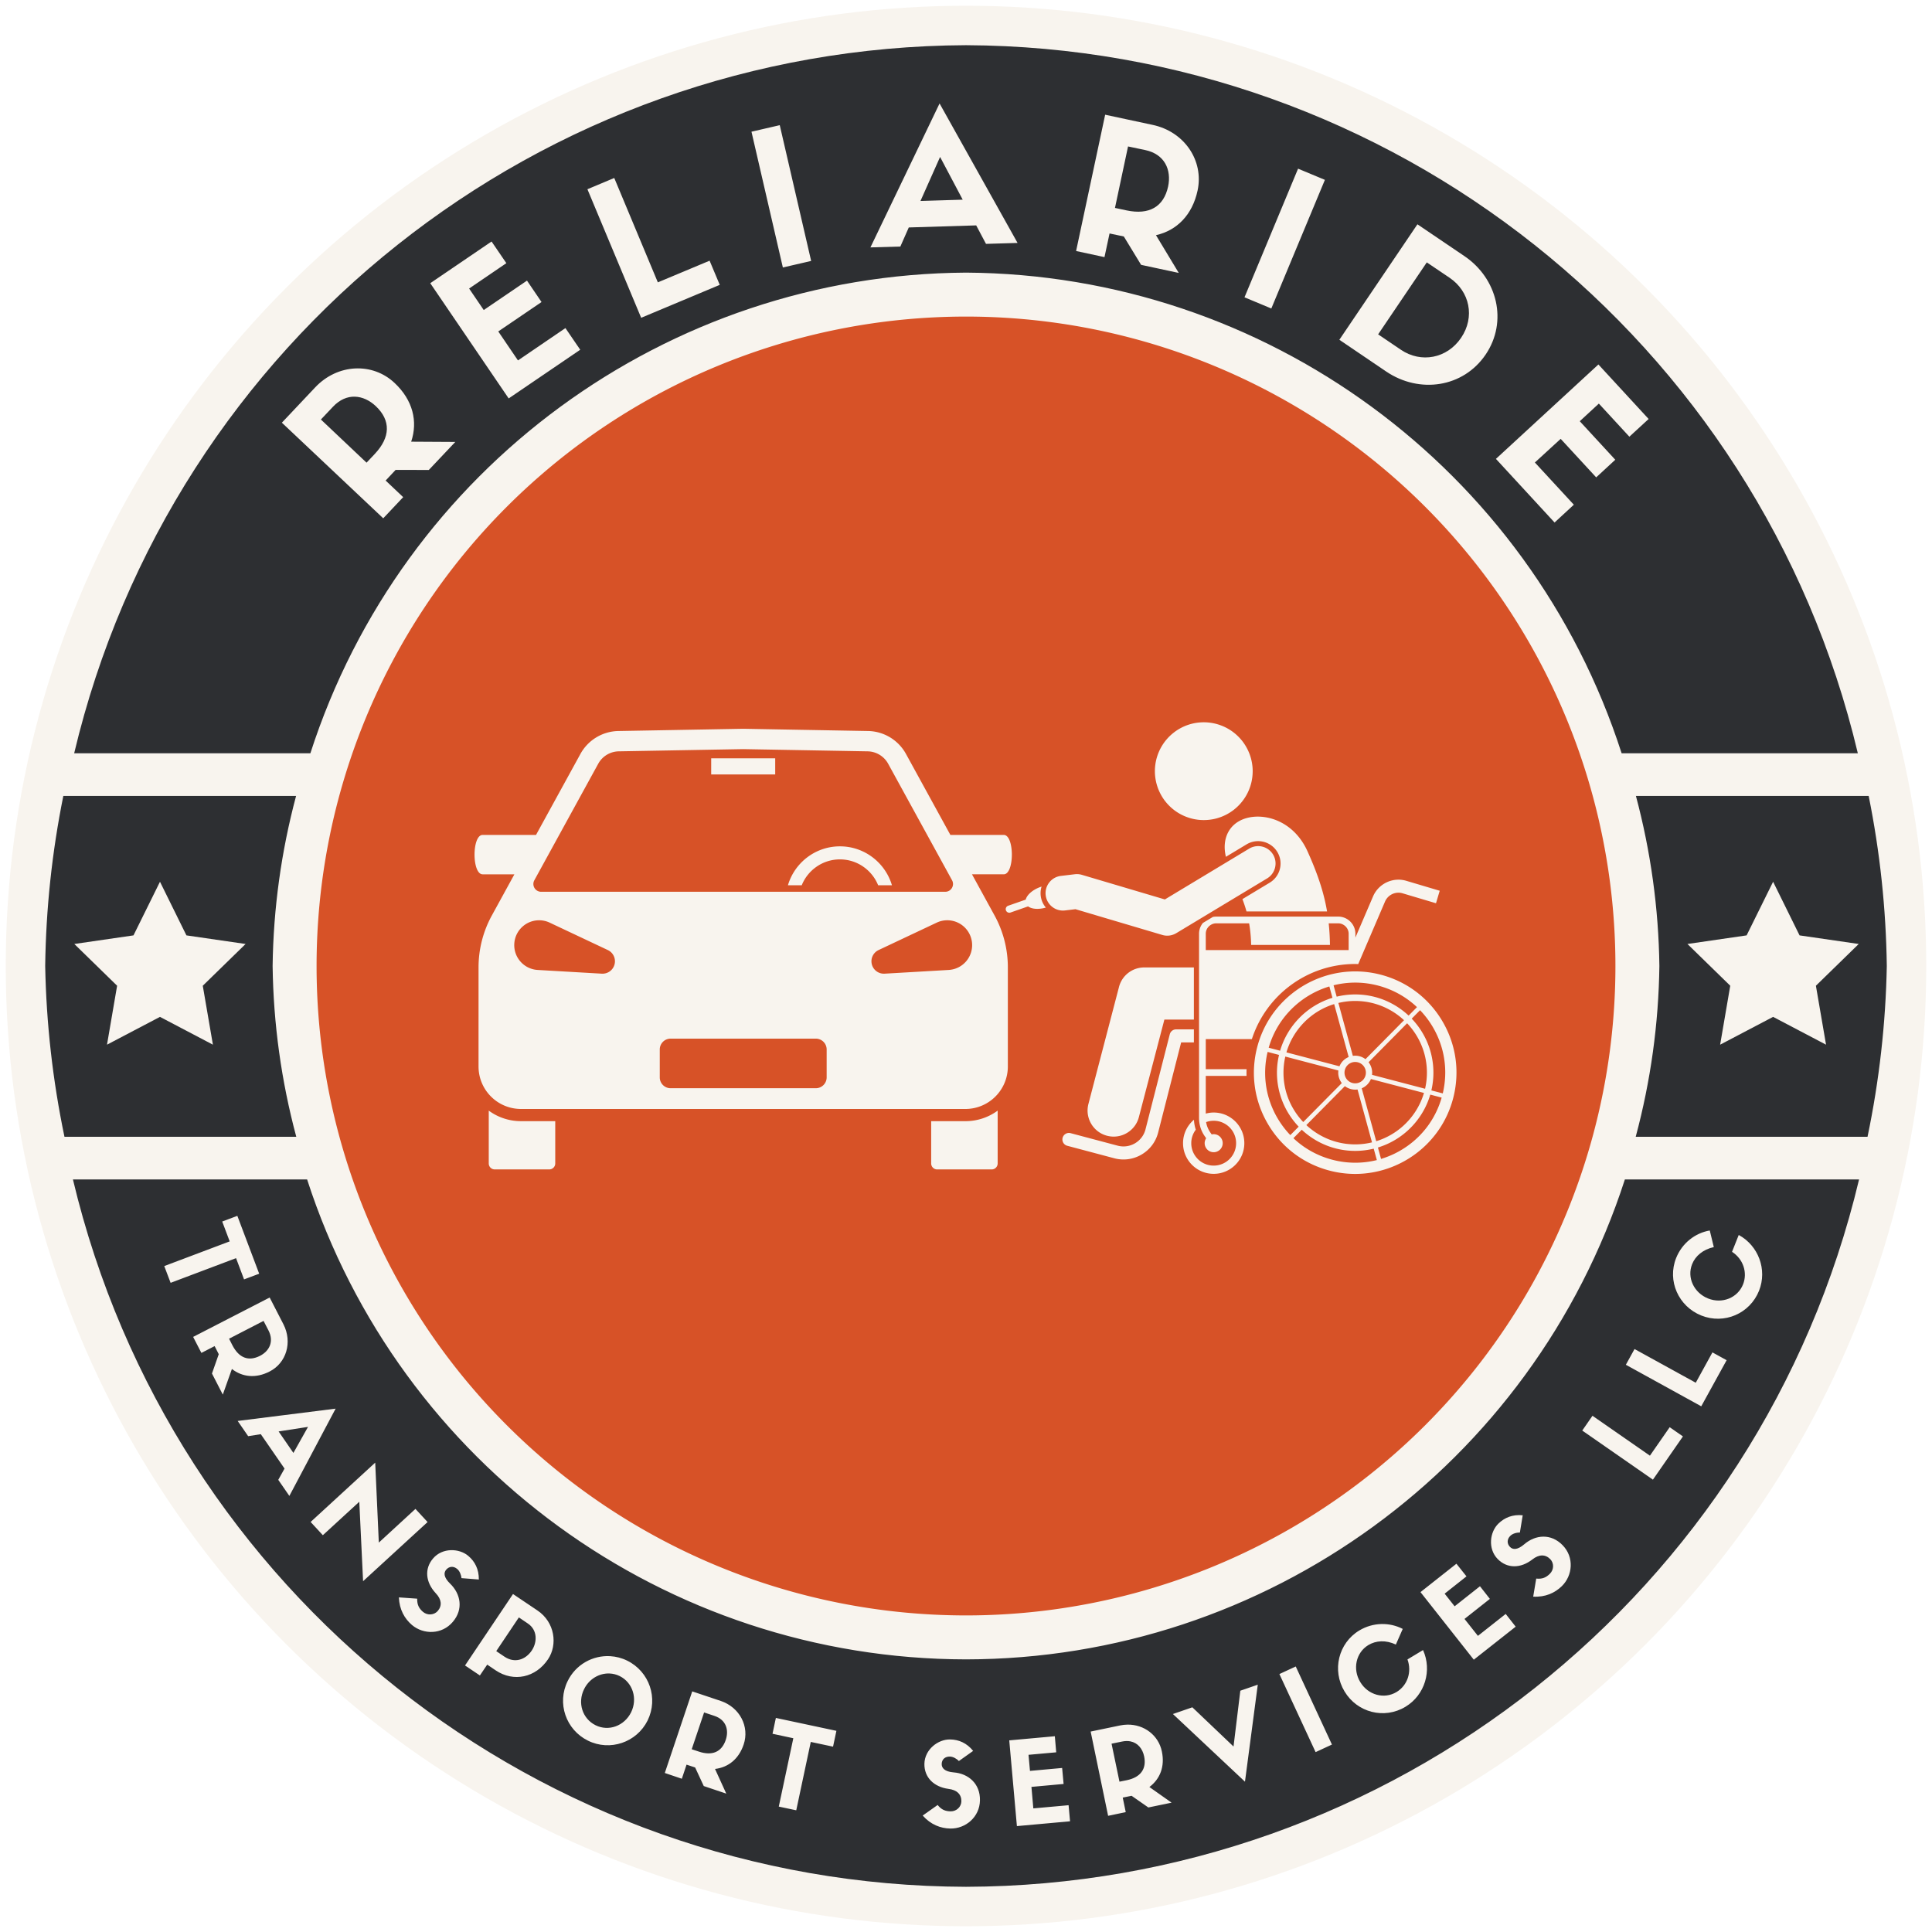
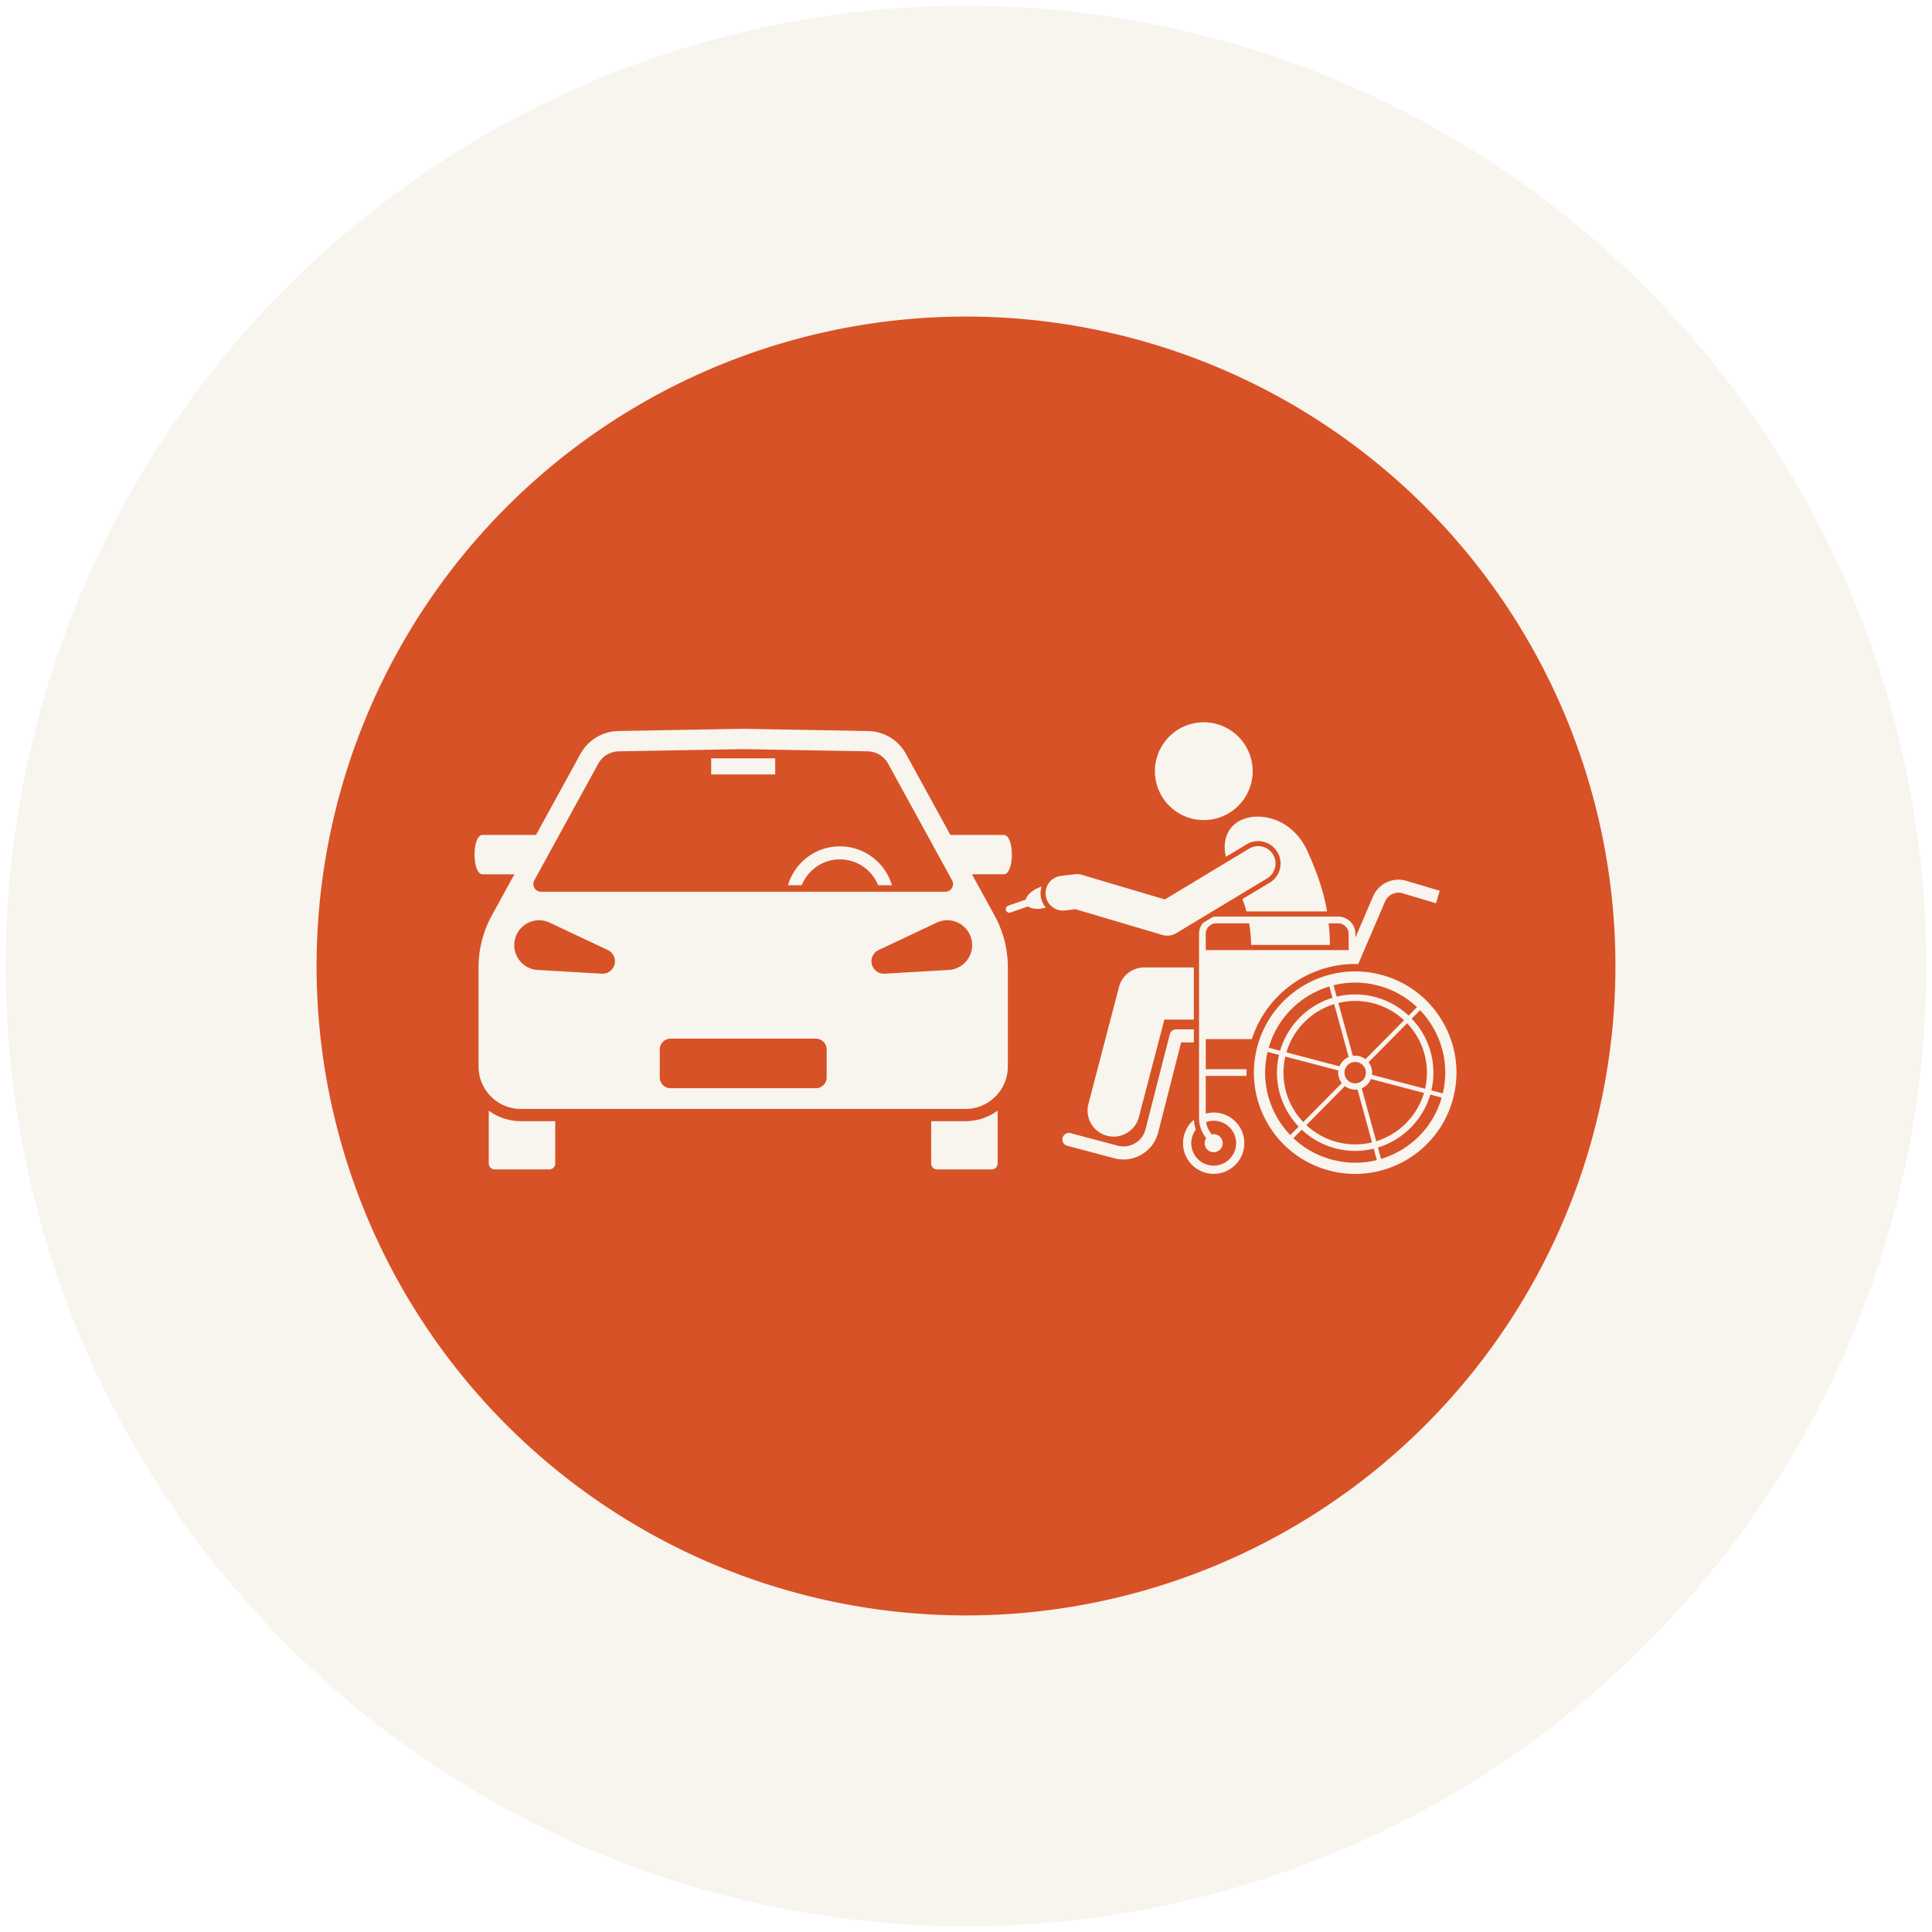
<svg xmlns="http://www.w3.org/2000/svg" id="svg1" version="1.1" viewBox="0 0 326 326" height="326mm" width="326mm">
  <defs id="defs1" />
  <g transform="translate(21.96,71.702)" id="layer1">
    <g transform="translate(0.969,0.969)" id="g1">
      <circle r="162.031" cy="90.329" cx="140.071" id="path41" style="font-variation-settings:normal;vector-effect:none;fill:#f8f4ee;fill-opacity:1;stroke:none;stroke-width:0.353;stroke-linecap:butt;stroke-linejoin:miter;stroke-miterlimit:4;stroke-dasharray:none;stroke-dashoffset:0;stroke-opacity:1;-inkscape-stroke:none;paint-order:markers stroke fill" />
      <path d="M 140.071,-19.253 A 109.582,109.582 0 0 0 30.489,90.329 109.582,109.582 0 0 0 140.071,199.911 109.582,109.582 0 0 0 249.653,90.329 109.582,109.582 0 0 0 140.071,-19.253 Z m 39.514,68.481 c 0.543,-0.039 1.079,-0.028 1.619,0.039 0.536,0.067 1.062,0.183 1.577,0.356 0.515,0.169 1.006,0.388 1.478,0.653 0.473,0.268 0.914,0.579 1.323,0.932 0.409,0.356 0.78,0.744 1.115,1.171 0.332,0.427 0.621,0.886 0.865,1.369 0.243,0.483 0.437,0.984 0.582,1.506 0.145,0.522 0.237,1.055 0.279,1.595 0.039,0.54 0.025,1.08 -0.042,1.616 -0.064,0.54 -0.184,1.066 -0.353,1.581 -0.169,0.512 -0.388,1.005 -0.656,1.478 -0.268,0.469 -0.578,0.911 -0.931,1.32 -0.353,0.413 -0.745,0.783 -1.171,1.118 -0.427,0.332 -0.882,0.621 -1.365,0.864 -0.483,0.243 -0.988,0.438 -1.51,0.582 -0.522,0.145 -1.051,0.236 -1.594,0.275 -0.54,0.039 -1.076,0.028 -1.616,-0.039 -0.536,-0.067 -1.062,-0.183 -1.577,-0.356 -0.515,-0.169 -1.009,-0.388 -1.478,-0.653 -0.473,-0.268 -0.914,-0.579 -1.323,-0.932 -0.409,-0.356 -0.783,-0.744 -1.115,-1.171 -0.335,-0.427 -0.621,-0.882 -0.865,-1.369 -0.243,-0.483 -0.437,-0.984 -0.582,-1.506 -0.145,-0.522 -0.236,-1.055 -0.279,-1.595 -0.039,-0.54 -0.026,-1.08 0.042,-1.616 0.064,-0.54 0.183,-1.066 0.353,-1.577 0.169,-0.515 0.388,-1.009 0.656,-1.482 0.265,-0.469 0.575,-0.911 0.931,-1.32 0.353,-0.413 0.745,-0.783 1.171,-1.115 0.427,-0.335 0.882,-0.624 1.365,-0.868 0.483,-0.243 0.988,-0.438 1.51,-0.582 0.522,-0.145 1.051,-0.236 1.591,-0.275 z m -77.108,1.072 21.059,0.378 c 2.678,0.046 5.123,1.524 6.41,3.874 l 7.49,13.657 h 8.999 c 1.831,0 1.831,6.65 0,6.65 h -5.352 l 3.803,6.939 c 1.475,2.685 2.247,5.698 2.247,8.76 v 16.733 c 0,1.965 -0.811,3.845 -2.237,5.197 -1.33,1.263 -3.094,1.965 -4.925,1.965 H 64.981 c -1.835,0 -3.595,-0.702 -4.925,-1.965 -1.429,-1.351 -2.237,-3.231 -2.237,-5.197 V 90.559 c 0,-3.062 0.773,-6.075 2.247,-8.76 l 3.803,-6.939 h -5.355 c -1.827,0 -1.827,-6.65 0,-6.65 h 9.004 l 7.489,-13.657 c 1.288,-2.35 3.733,-3.828 6.41,-3.874 z m 0,3.433 -20.999,0.374 c -1.446,0.028 -2.766,0.825 -3.464,2.095 L 67.235,75.861 c -0.48,0.875 0.152,1.944 1.15,1.944 h 68.182 c 0.998,0 1.63,-1.069 1.15,-1.944 L 126.936,56.2 c -0.695,-1.267 -2.014,-2.064 -3.461,-2.092 z m -5.401,1.556 h 10.802 v 2.72 H 97.075 Z m 92.856,9.857 c 2.822,0.22 5.989,1.947 7.741,5.778 1.711,3.793 2.762,6.898 3.323,10.196 h -13.597 c -0.205,-0.744 -0.438,-1.429 -0.685,-2.078 l 4.604,-2.773 c 0.864,-0.519 1.474,-1.348 1.718,-2.325 0.24,-0.981 0.089,-1.993 -0.434,-2.858 -0.677,-1.129 -1.92,-1.827 -3.235,-1.827 -0.684,0 -1.358,0.187 -1.947,0.54 l -3.493,2.106 c -0.734,-3.027 0.519,-5.645 3.362,-6.498 0.799,-0.24 1.701,-0.334 2.642,-0.261 z m -0.412,4.959 c 0.941,0.049 1.841,0.549 2.364,1.415 0.836,1.386 0.388,3.189 -0.998,4.026 l -15.34,9.246 c -0.462,0.275 -0.988,0.42 -1.514,0.42 -0.282,0 -0.561,-0.039 -0.836,-0.123 l -14.655,-4.347 -1.761,0.212 c -1.612,0.191 -3.069,-0.956 -3.263,-2.565 -0.191,-1.609 0.956,-3.069 2.565,-3.263 l 2.364,-0.282 c 0.395,-0.046 0.797,-0.011 1.182,0.102 l 13.999,4.153 14.228,-8.577 c 0.521,-0.314 1.101,-0.446 1.666,-0.417 z m -70.719,0.033 c 4.145,0 7.656,2.776 8.774,6.566 h -2.329 c -1.03,-2.554 -3.528,-4.364 -6.446,-4.364 -2.918,0 -5.419,1.81 -6.446,4.364 h -2.329 c 1.115,-3.789 4.625,-6.566 8.774,-6.566 z m 94.666,5.644 c 0.283,0.025 0.566,0.077 0.847,0.157 l 5.691,1.693 -0.628,2.109 -5.677,-1.69 c -1.175,-0.335 -2.438,0.272 -2.924,1.404 l -4.132,9.639 -0.392,0.914 c -0.169,-0.007 -0.339,-0.018 -0.508,-0.018 -7.977,0 -14.997,5.162 -17.435,12.673 h -7.779 v 5.077 h 6.887 c -0.014,0.378 -0.018,0.758 -0.007,1.136 h -6.88 v 6.361 c 0.427,-0.116 0.872,-0.183 1.334,-0.183 2.858,0 5.172,2.318 5.172,5.172 0,2.858 -2.314,5.172 -5.172,5.172 -2.854,0 -5.169,-2.314 -5.169,-5.172 0,-1.588 0.716,-3.006 1.842,-3.955 0.028,0.575 0.13,1.14 0.31,1.679 -0.48,0.635 -0.765,1.422 -0.765,2.275 0,2.092 1.694,3.786 3.782,3.786 2.092,0 3.785,-1.694 3.785,-3.786 0,-2.089 -1.693,-3.782 -3.785,-3.782 -0.448,0 -0.879,0.081 -1.277,0.226 0.102,0.621 0.339,1.21 0.702,1.736 l 0.24,0.343 c 0.109,-0.025 0.219,-0.042 0.335,-0.042 0.84,0 1.524,0.684 1.524,1.52 0,0.84 -0.684,1.524 -1.524,1.524 -0.836,0 -1.521,-0.684 -1.521,-1.524 0,-0.307 0.095,-0.593 0.251,-0.833 l -0.237,-0.342 c -0.632,-0.907 -0.963,-1.972 -0.963,-3.08 V 84.893 c 0,-0.691 0.243,-1.33 0.653,-1.828 l 1.683,-1.016 c 0.183,-0.035 0.37,-0.056 0.564,-0.056 h 20.583 c 1.598,0 2.9,1.302 2.9,2.9 v 0.645 l 0.72,-1.683 2.258,-5.264 c 0.806,-1.88 2.735,-2.988 4.713,-2.81 z m -60.646,1.151 c -0.149,0.49 -0.204,1.016 -0.141,1.555 v 5.2e-4 c 0.092,0.758 0.402,1.436 0.865,1.982 -1.231,0.356 -2.388,0.261 -2.995,-0.201 l -2.967,1.037 c -0.314,0.109 -0.66,-0.057 -0.773,-0.371 -0.109,-0.318 0.06,-0.663 0.374,-0.773 l 2.967,-1.037 c 0.198,-0.808 1.178,-1.676 2.526,-2.149 0.049,-0.018 0.099,-0.033 0.145,-0.045 z m -16.082,5.682 c -0.545,0.022 -1.094,0.152 -1.618,0.4 l -9.804,4.625 c -0.748,0.353 -1.249,1.136 -1.196,2.011 0.067,1.157 1.055,2.035 2.212,1.972 l 10.82,-0.628 c 0.519,-0.032 1.052,-0.159 1.549,-0.395 2.096,-0.988 2.991,-3.485 2.003,-5.581 -0.741,-1.572 -2.333,-2.471 -3.967,-2.404 z m -68.456,0.005 c -2.311,-0.134 -4.297,1.634 -4.431,3.944 -0.134,2.314 1.634,4.297 3.948,4.431 l 10.82,0.628 c 0.829,0.046 1.641,-0.402 2.015,-1.199 0.494,-1.044 0.046,-2.293 -0.998,-2.784 l -9.808,-4.625 c -0.466,-0.222 -0.998,-0.364 -1.545,-0.395 z m 114.011,0.508 c -0.328,0 -0.631,0.095 -0.896,0.251 -0.519,0.31 -0.868,0.868 -0.868,1.514 v 2.752 h 24.111 v -2.752 c 0,-0.646 -0.353,-1.203 -0.872,-1.514 -0.261,-0.155 -0.564,-0.251 -0.892,-0.251 h -1.605 c 0.124,1.157 0.194,2.364 0.215,3.645 h -13.3 c -0.032,-1.365 -0.155,-2.565 -0.342,-3.645 z M 170.147,90.573 h 8.376 v 8.799 h -4.978 l -4.304,16.458 c -0.515,1.976 -2.3,3.288 -4.251,3.288 -0.37,0 -0.744,-0.05 -1.118,-0.145 -2.35,-0.614 -3.757,-3.02 -3.143,-5.369 l 5.161,-19.747 c 0.504,-1.937 2.254,-3.285 4.258,-3.285 z m 34.826,0.684 c 1.678,-0.076 3.395,0.096 5.104,0.544 4.414,1.161 8.111,3.966 10.415,7.907 2.304,3.941 2.932,8.541 1.775,12.955 -2.011,7.666 -8.951,12.75 -16.529,12.75 -1.432,0 -2.886,-0.18 -4.333,-0.561 -4.414,-1.157 -8.114,-3.965 -10.414,-7.906 -2.304,-3.941 -2.932,-8.541 -1.775,-12.955 1.943,-7.404 8.484,-12.403 15.757,-12.734 z m 0.772,1.874 c -1.245,0 -2.473,0.159 -3.655,0.452 l 0.526,1.923 c 1.002,-0.247 2.05,-0.378 3.126,-0.378 3.482,0 6.654,1.358 9.014,3.57 l 1.411,-1.429 c -1.827,-1.729 -4.068,-2.981 -6.569,-3.638 -1.288,-0.339 -2.579,-0.497 -3.853,-0.501 z m -4.364,0.649 c -4.787,1.443 -8.76,5.218 -10.235,10.337 l 1.926,0.508 c 1.249,-4.262 4.59,-7.638 8.834,-8.93 z m 4.361,2.448 c -0.977,0 -1.926,0.117 -2.837,0.339 l 2.441,8.922 c 0.363,-0.049 0.744,-0.032 1.122,0.067 0.378,0.099 0.72,0.272 1.009,0.494 l 6.506,-6.573 c -2.163,-2.014 -5.059,-3.249 -8.241,-3.249 z m -3.546,0.529 c -3.867,1.185 -6.911,4.262 -8.058,8.146 l 8.951,2.35 c 0.293,-0.727 0.864,-1.281 1.552,-1.566 z m 14.493,1.03 -1.411,1.425 c 2.265,2.371 3.662,5.581 3.662,9.113 0,1.03 -0.12,2.032 -0.346,2.995 l 1.926,0.505 c 0.907,-3.817 0.325,-7.765 -1.661,-11.163 -0.617,-1.055 -1.348,-2.018 -2.17,-2.875 z m -2.187,2.205 -6.502,6.576 c 0.455,0.589 0.681,1.348 0.579,2.124 l 8.954,2.35 c 0.201,-0.875 0.311,-1.782 0.311,-2.717 0,-3.225 -1.274,-6.16 -3.341,-8.333 z m -38.981,1.03 h 3.002 v 2.198 h -2.149 l -3.881,15.209 c -0.402,1.573 -1.397,2.893 -2.798,3.715 -0.938,0.55 -1.986,0.833 -3.044,0.833 -0.522,0 -1.045,-0.067 -1.563,-0.205 l -7.934,-2.11 c -0.586,-0.155 -0.935,-0.758 -0.78,-1.344 0.155,-0.589 0.758,-0.938 1.344,-0.783 l 7.935,2.109 c 0.998,0.265 2.039,0.124 2.932,-0.398 0.889,-0.522 1.521,-1.362 1.775,-2.36 l 4.096,-16.038 c 0.123,-0.487 0.565,-0.826 1.066,-0.826 z m -85.296,1.563 c -1.005,0 -1.828,0.818 -1.828,1.827 v 4.713 c 0,1.009 0.822,1.827 1.828,1.827 h 24.505 c 1.005,0 1.827,-0.818 1.827,-1.827 v -4.713 c 0,-1.009 -0.822,-1.827 -1.827,-1.827 z m 100.738,2.24 c -0.907,3.817 -0.324,7.768 1.662,11.166 0.617,1.051 1.347,2.015 2.169,2.872 l 1.411,-1.425 c -2.265,-2.371 -3.665,-5.582 -3.665,-9.113 0,-1.03 0.124,-2.032 0.349,-2.992 z m 2.988,0.787 c -0.201,0.871 -0.311,1.782 -0.311,2.713 0,3.228 1.273,6.16 3.337,8.333 l 6.506,-6.573 c -0.455,-0.589 -0.681,-1.348 -0.578,-2.124 z m 11.534,0.928 c -0.696,0.1 -1.298,0.604 -1.486,1.327 -0.254,0.963 0.321,1.951 1.284,2.201 0.963,0.254 1.951,-0.321 2.201,-1.284 0.254,-0.963 -0.321,-1.951 -1.284,-2.201 -0.241,-0.064 -0.483,-0.076 -0.715,-0.042 z m 2.91,2.861 c -0.296,0.727 -0.864,1.277 -1.552,1.563 l 2.445,8.929 c 3.867,-1.185 6.911,-4.262 8.058,-8.143 z m -4.393,1.2 -6.502,6.573 c 2.163,2.014 5.059,3.253 8.241,3.253 0.977,0 1.926,-0.12 2.837,-0.338 l -2.442,-8.926 c -0.363,0.053 -0.744,0.032 -1.122,-0.067 -0.377,-0.099 -0.72,-0.268 -1.012,-0.494 z m 14.408,1.429 c -1.249,4.262 -4.59,7.634 -8.834,8.926 l 0.526,1.927 c 1.14,-0.346 2.251,-0.822 3.302,-1.44 3.401,-1.986 5.846,-5.14 6.929,-8.908 z m -158.869,2.702 c 1.57,1.154 3.464,1.778 5.44,1.778 h 5.779 v 7.133 c 0,0.557 -0.452,1.009 -1.009,1.009 h -9.201 c -0.557,0 -1.009,-0.452 -1.009,-1.009 z m 85.871,0 v 8.912 c 0,0.557 -0.452,1.009 -1.009,1.009 h -9.201 c -0.557,0 -1.009,-0.452 -1.009,-1.009 v -7.133 h 5.778 c 1.976,0 3.871,-0.625 5.44,-1.778 z m 51.314,3.225 -1.411,1.425 c 1.827,1.729 4.068,2.981 6.569,3.638 2.501,0.656 5.07,0.663 7.511,0.056 l -0.53,-1.926 c -1.002,0.243 -2.049,0.377 -3.125,0.377 -3.482,0 -6.654,-1.358 -9.014,-3.57 z" style="font-variation-settings:normal;vector-effect:none;fill:#d75227;fill-opacity:1;stroke:none;stroke-width:0.529;stroke-linecap:round;stroke-linejoin:round;stroke-miterlimit:4;stroke-dasharray:none;stroke-dashoffset:0;stroke-opacity:1;-inkscape-stroke:none;paint-order:markers stroke fill;stop-color:#000000" id="path8-8" />
-       <path d="M 140.071,-65.045 C 68.343,-64.727 6.155,-15.351 -10.414,54.438 H 29.442 C 44.94,6.353 89.551,-26.355 140.071,-26.67 c 50.52,0.316 95.132,33.023 110.629,81.108 h 39.856 C 273.987,-15.351 211.798,-64.727 140.071,-65.045 Z m -4.46,9.831 13.16,23.535 -5.325,0.159 -1.654,-3.119 -11.376,0.348 -1.422,3.221 -5.049,0.144 z m 27.942,1.9 7.995,1.712 c 5.412,1.146 8.676,6.065 7.602,11.071 -0.885,4.135 -3.497,6.747 -7.023,7.545 l 3.846,6.369 -6.355,-1.363 -2.916,-4.788 -2.409,-0.508 -0.856,3.991 -4.788,-1.031 z m -54.908,1.764 5.297,22.91 -4.774,1.103 -5.295,-22.91 z m 58.769,3.59 -2.206,10.373 1.974,0.422 c 3.801,0.798 6.253,-0.61 6.993,-4.034 0.595,-2.815 -0.58,-5.455 -3.859,-6.151 z m -31.715,1.771 -3.308,7.428 7.124,-0.218 z m 60.405,1.98 4.527,1.886 -9.04,21.706 -4.527,-1.887 z m -115.386,1.57 7.356,17.613 8.734,-3.656 1.713,4.078 -13.261,5.557 -9.069,-21.692 z m 135.526,7.815 7.908,5.354 c 5.615,3.787 7.357,11.07 3.613,16.612 -3.787,5.6 -11.173,6.66 -16.773,2.888 l -7.922,-5.369 z m -156.228,2.904 2.496,3.656 -6.283,4.281 2.468,3.626 7.298,-4.962 2.453,3.613 -7.299,4.962 3.323,4.89 8.009,-5.456 2.496,3.656 -12.072,8.213 -13.232,-19.443 z m 157.809,3.523 -8.211,12.144 3.859,2.612 c 3.381,2.278 7.763,1.48 10.142,-2.031 2.379,-3.511 1.451,-7.836 -1.944,-10.128 z m 28.958,17.227 8.474,9.199 -3.25,2.988 -5.15,-5.586 -3.221,2.974 5.992,6.501 -3.221,2.973 -5.992,-6.499 -4.353,3.989 6.573,7.124 -3.251,3.003 -9.894,-10.736 z m -209.805,0.673 c 2.414,-0.125 4.819,0.691 6.676,2.447 3.09,2.902 3.946,6.485 2.799,9.909 l 7.443,0.043 -4.468,4.729 -5.6,-0.013 -1.684,1.798 2.96,2.801 -3.365,3.569 -17.106,-16.134 5.615,-5.95 c 1.893,-2.01 4.316,-3.076 6.73,-3.201 z m -0.032,4.76 c -1.262,-0.033 -2.549,0.486 -3.695,1.705 l -2.032,2.148 7.704,7.284 1.379,-1.466 c 2.67,-2.829 2.727,-5.658 0.188,-8.066 -1.045,-0.987 -2.281,-1.571 -3.543,-1.604 z m -49.19,67.374 c -1.907,9.448 -2.932,19.053 -3.059,28.691 0.183,9.686 1.271,19.333 3.251,28.816 h 39.116 c -2.524,-9.402 -3.865,-19.082 -3.992,-28.816 0.126,-9.691 1.456,-19.328 3.959,-28.691 z m 265.356,0 c 2.503,9.363 3.833,19 3.959,28.691 -0.127,9.734 -1.468,19.414 -3.993,28.816 h 39.116 c 1.98,-9.483 3.068,-19.131 3.251,-28.816 -0.128,-9.638 -1.151,-19.243 -3.059,-28.691 z m -249.046,14.476 4.462,9.05 9.984,1.451 -7.225,7.046 1.71,9.945 -8.932,-4.692 -8.938,4.692 1.706,-9.945 -7.221,-7.046 9.984,-1.451 z m 272.195,0 4.462,9.05 9.984,1.451 -7.225,7.046 1.71,9.945 -8.932,-4.692 -8.938,4.692 1.706,-9.945 -7.221,-7.046 9.984,-1.451 z m -286.884,50.233 c 16.637,69.814 78.925,119.15 150.694,119.357 71.769,-0.207 134.058,-49.543 150.694,-119.357 h -39.516 c -15.604,48.227 -60.489,80.921 -111.178,80.982 -50.689,-0.061 -95.574,-32.755 -111.178,-80.982 z m 27.743,6.141 3.685,9.765 -2.553,0.958 -1.349,-3.584 -11.042,4.165 -1.073,-2.829 11.041,-4.165 -1.262,-3.352 z m 248.452,2.472 0.682,2.8 c -1.828,0.406 -3.105,1.495 -3.657,2.873 -0.914,2.278 0.305,4.845 2.699,5.803 2.365,0.943 4.977,-0.101 5.891,-2.379 0.798,-2.017 0.013,-4.295 -1.858,-5.499 l 1.132,-2.843 c 3.308,1.799 4.847,5.832 3.425,9.415 -1.552,3.874 -5.891,5.716 -9.736,4.179 -3.859,-1.538 -5.789,-5.862 -4.251,-9.707 1.001,-2.51 3.207,-4.221 5.674,-4.642 z m -242.999,11.31 2.322,4.512 c 1.552,3.032 0.493,6.53 -2.322,7.966 -2.321,1.204 -4.6,0.958 -6.37,-0.421 l -1.537,4.323 -1.828,-3.554 1.145,-3.264 -0.696,-1.364 -2.234,1.147 -1.393,-2.699 z m -1.03,3.946 -5.819,3.003 0.566,1.117 c 1.103,2.133 2.728,2.758 4.658,1.771 1.581,-0.813 2.38,-2.408 1.437,-4.265 z m 231.334,4.746 10.331,5.687 2.814,-5.121 2.394,1.319 -4.281,7.778 -12.723,-7.008 z m -219.175,10.059 -7.805,14.727 -1.872,-2.714 1.058,-1.9 -4.005,-5.804 -2.133,0.335 -1.769,-2.568 z m 212.079,1.203 9.693,6.732 3.336,-4.803 2.235,1.553 -5.064,7.297 -11.926,-8.285 z m -216.736,1.874 -4.962,0.768 2.496,3.628 z m 11.337,6.033 0.609,13.493 6.181,-5.687 2.046,2.22 -10.882,9.981 -0.639,-13.406 -6.151,5.645 -2.061,-2.235 z m 193.627,8.884 -0.479,2.916 c -0.566,-0.029 -1.248,0.188 -1.61,0.551 -0.566,0.551 -0.61,1.306 -0.058,1.872 0.464,0.479 1.233,0.553 2.409,-0.449 1.886,-1.625 4.512,-1.858 6.471,0.159 1.988,2.031 1.697,5.121 -0.131,6.906 -1.175,1.146 -2.786,1.887 -4.832,1.771 l 0.509,-3.047 c 1.059,0.116 1.682,-0.204 2.292,-0.799 0.725,-0.711 0.725,-1.814 0.072,-2.481 -0.827,-0.842 -1.886,-0.827 -3.003,0.043 -1.988,1.552 -4.266,1.567 -5.862,-0.058 -1.712,-1.756 -1.321,-4.584 0.116,-5.977 1.045,-1.016 2.395,-1.582 4.107,-1.408 z m -180.871,5.887 c 1.103,-0.038 2.198,0.321 2.96,0.974 1.103,0.929 1.785,2.235 1.771,3.976 l -2.931,-0.233 c -0.043,-0.551 -0.32,-1.219 -0.712,-1.538 -0.609,-0.522 -1.349,-0.492 -1.871,0.117 -0.435,0.508 -0.435,1.277 0.668,2.35 1.785,1.727 2.278,4.323 0.45,6.455 -1.828,2.162 -4.933,2.176 -6.892,0.522 -1.248,-1.074 -2.118,-2.597 -2.205,-4.657 l 3.09,0.218 c -0.029,1.059 0.334,1.669 0.987,2.234 0.769,0.638 1.887,0.537 2.496,-0.174 0.754,-0.9 0.624,-1.959 -0.348,-2.975 -1.727,-1.857 -1.945,-4.135 -0.465,-5.861 0.791,-0.936 1.901,-1.371 3.003,-1.409 z m 169.685,2.287 1.698,2.133 -3.686,2.917 1.684,2.133 4.279,-3.382 1.669,2.133 -4.28,3.381 2.263,2.858 4.688,-3.7 1.683,2.148 -7.066,5.572 -8.995,-11.404 z m -159.189,5.113 4.12,2.771 c 2.96,1.988 3.439,5.79 1.785,8.242 -2.075,3.09 -5.789,3.902 -8.821,1.871 l -1.437,-0.973 -1.234,1.828 -2.51,-1.683 z m 0.987,3.946 -3.816,5.688 1.378,0.929 c 1.741,1.175 3.569,0.523 4.614,-1.029 0.943,-1.407 0.987,-3.454 -0.653,-4.557 z m 145.517,1.117 c 1.264,-0.035 2.515,0.249 3.625,0.822 l -1.16,2.64 c -1.698,-0.798 -3.366,-0.682 -4.643,0.087 -2.089,1.262 -2.699,4.049 -1.364,6.239 1.306,2.191 4.033,2.945 6.122,1.683 1.857,-1.117 2.612,-3.409 1.843,-5.498 l 2.627,-1.582 c 1.552,3.424 0.333,7.588 -2.975,9.576 -3.569,2.147 -8.139,0.972 -10.272,-2.597 -2.147,-3.555 -1.044,-8.154 2.496,-10.287 1.161,-0.696 2.437,-1.049 3.701,-1.083 z m -130.107,5.422 c 0.974,0.056 1.952,0.304 2.881,0.761 3.743,1.857 5.267,6.34 3.439,10.083 -1.843,3.714 -6.355,5.253 -10.07,3.41 -3.743,-1.843 -5.266,-6.34 -3.424,-10.055 1.371,-2.808 4.252,-4.367 7.174,-4.199 z m 115.679,1.74 6.108,13.174 -2.756,1.277 -6.109,-13.173 z m -115.786,1.181 c -1.738,-0.07 -3.458,0.923 -4.296,2.643 -1.146,2.307 -0.289,4.991 1.945,6.094 2.205,1.088 4.846,0.116 5.992,-2.191 1.117,-2.292 0.29,-5.006 -1.93,-6.109 -0.551,-0.272 -1.132,-0.413 -1.711,-0.437 z m 109.38,1.892 -2.162,16.366 -12.159,-11.418 3.279,-1.132 6.949,6.616 1.147,-9.417 z m -95.429,1.129 4.803,1.61 c 3.236,1.088 4.89,4.353 3.874,7.356 -0.827,2.467 -2.612,3.861 -4.832,4.122 l 1.9,4.164 -3.8,-1.277 -1.452,-3.134 -1.451,-0.479 -0.797,2.38 -2.873,-0.973 z m 2.002,3.555 -2.089,6.209 1.19,0.392 c 2.263,0.769 3.874,0.072 4.556,-1.974 0.566,-1.698 0.043,-3.395 -1.916,-4.048 z m 12.111,0.925 10.214,2.177 -0.566,2.67 -3.758,-0.798 -2.451,11.535 -2.947,-0.623 2.453,-11.535 -3.511,-0.755 z m 59.313,1.129 c 2.833,-0.046 5.258,1.804 5.817,4.521 0.537,2.554 -0.304,4.658 -2.103,6.007 l 3.743,2.64 -3.918,0.812 -2.829,-1.972 -1.494,0.305 0.507,2.451 -2.973,0.624 -2.946,-14.218 4.962,-1.031 c 0.417,-0.087 0.83,-0.132 1.235,-0.138 z m -12.242,1.959 0.233,2.714 -4.673,0.421 0.246,2.714 5.427,-0.494 0.246,2.699 -5.426,0.494 0.318,3.628 5.95,-0.537 0.246,2.714 -8.967,0.812 -1.291,-14.466 z m -17.672,0.544 c 1.451,0.016 2.815,0.595 3.889,1.93 l -2.409,1.713 c -0.392,-0.421 -1.016,-0.755 -1.523,-0.755 -0.798,-0.016 -1.364,0.464 -1.378,1.262 0,0.667 0.479,1.277 2.017,1.408 2.481,0.189 4.498,1.9 4.44,4.715 -0.043,2.829 -2.438,4.803 -4.992,4.759 -1.654,-0.029 -3.307,-0.654 -4.671,-2.192 l 2.525,-1.784 c 0.653,0.827 1.334,1.06 2.19,1.074 1.001,0.016 1.8,-0.769 1.814,-1.698 0.016,-1.175 -0.755,-1.915 -2.163,-2.089 -2.495,-0.334 -4.106,-1.944 -4.077,-4.222 0.043,-2.452 2.335,-4.165 4.338,-4.122 z m 30.415,0.32 c -0.415,-0.08 -0.88,-0.075 -1.388,0.03 l -1.784,0.363 1.336,6.412 1.219,-0.246 c 2.336,-0.479 3.38,-1.901 2.945,-4.019 -0.272,-1.306 -1.082,-2.301 -2.328,-2.539 z" style="vector-effect:none;fill:#2d2f32;fill-opacity:1;stroke-width:0.529;stroke-linecap:round;stroke-linejoin:round;paint-order:markers stroke fill" id="path39" />
    </g>
  </g>
</svg>